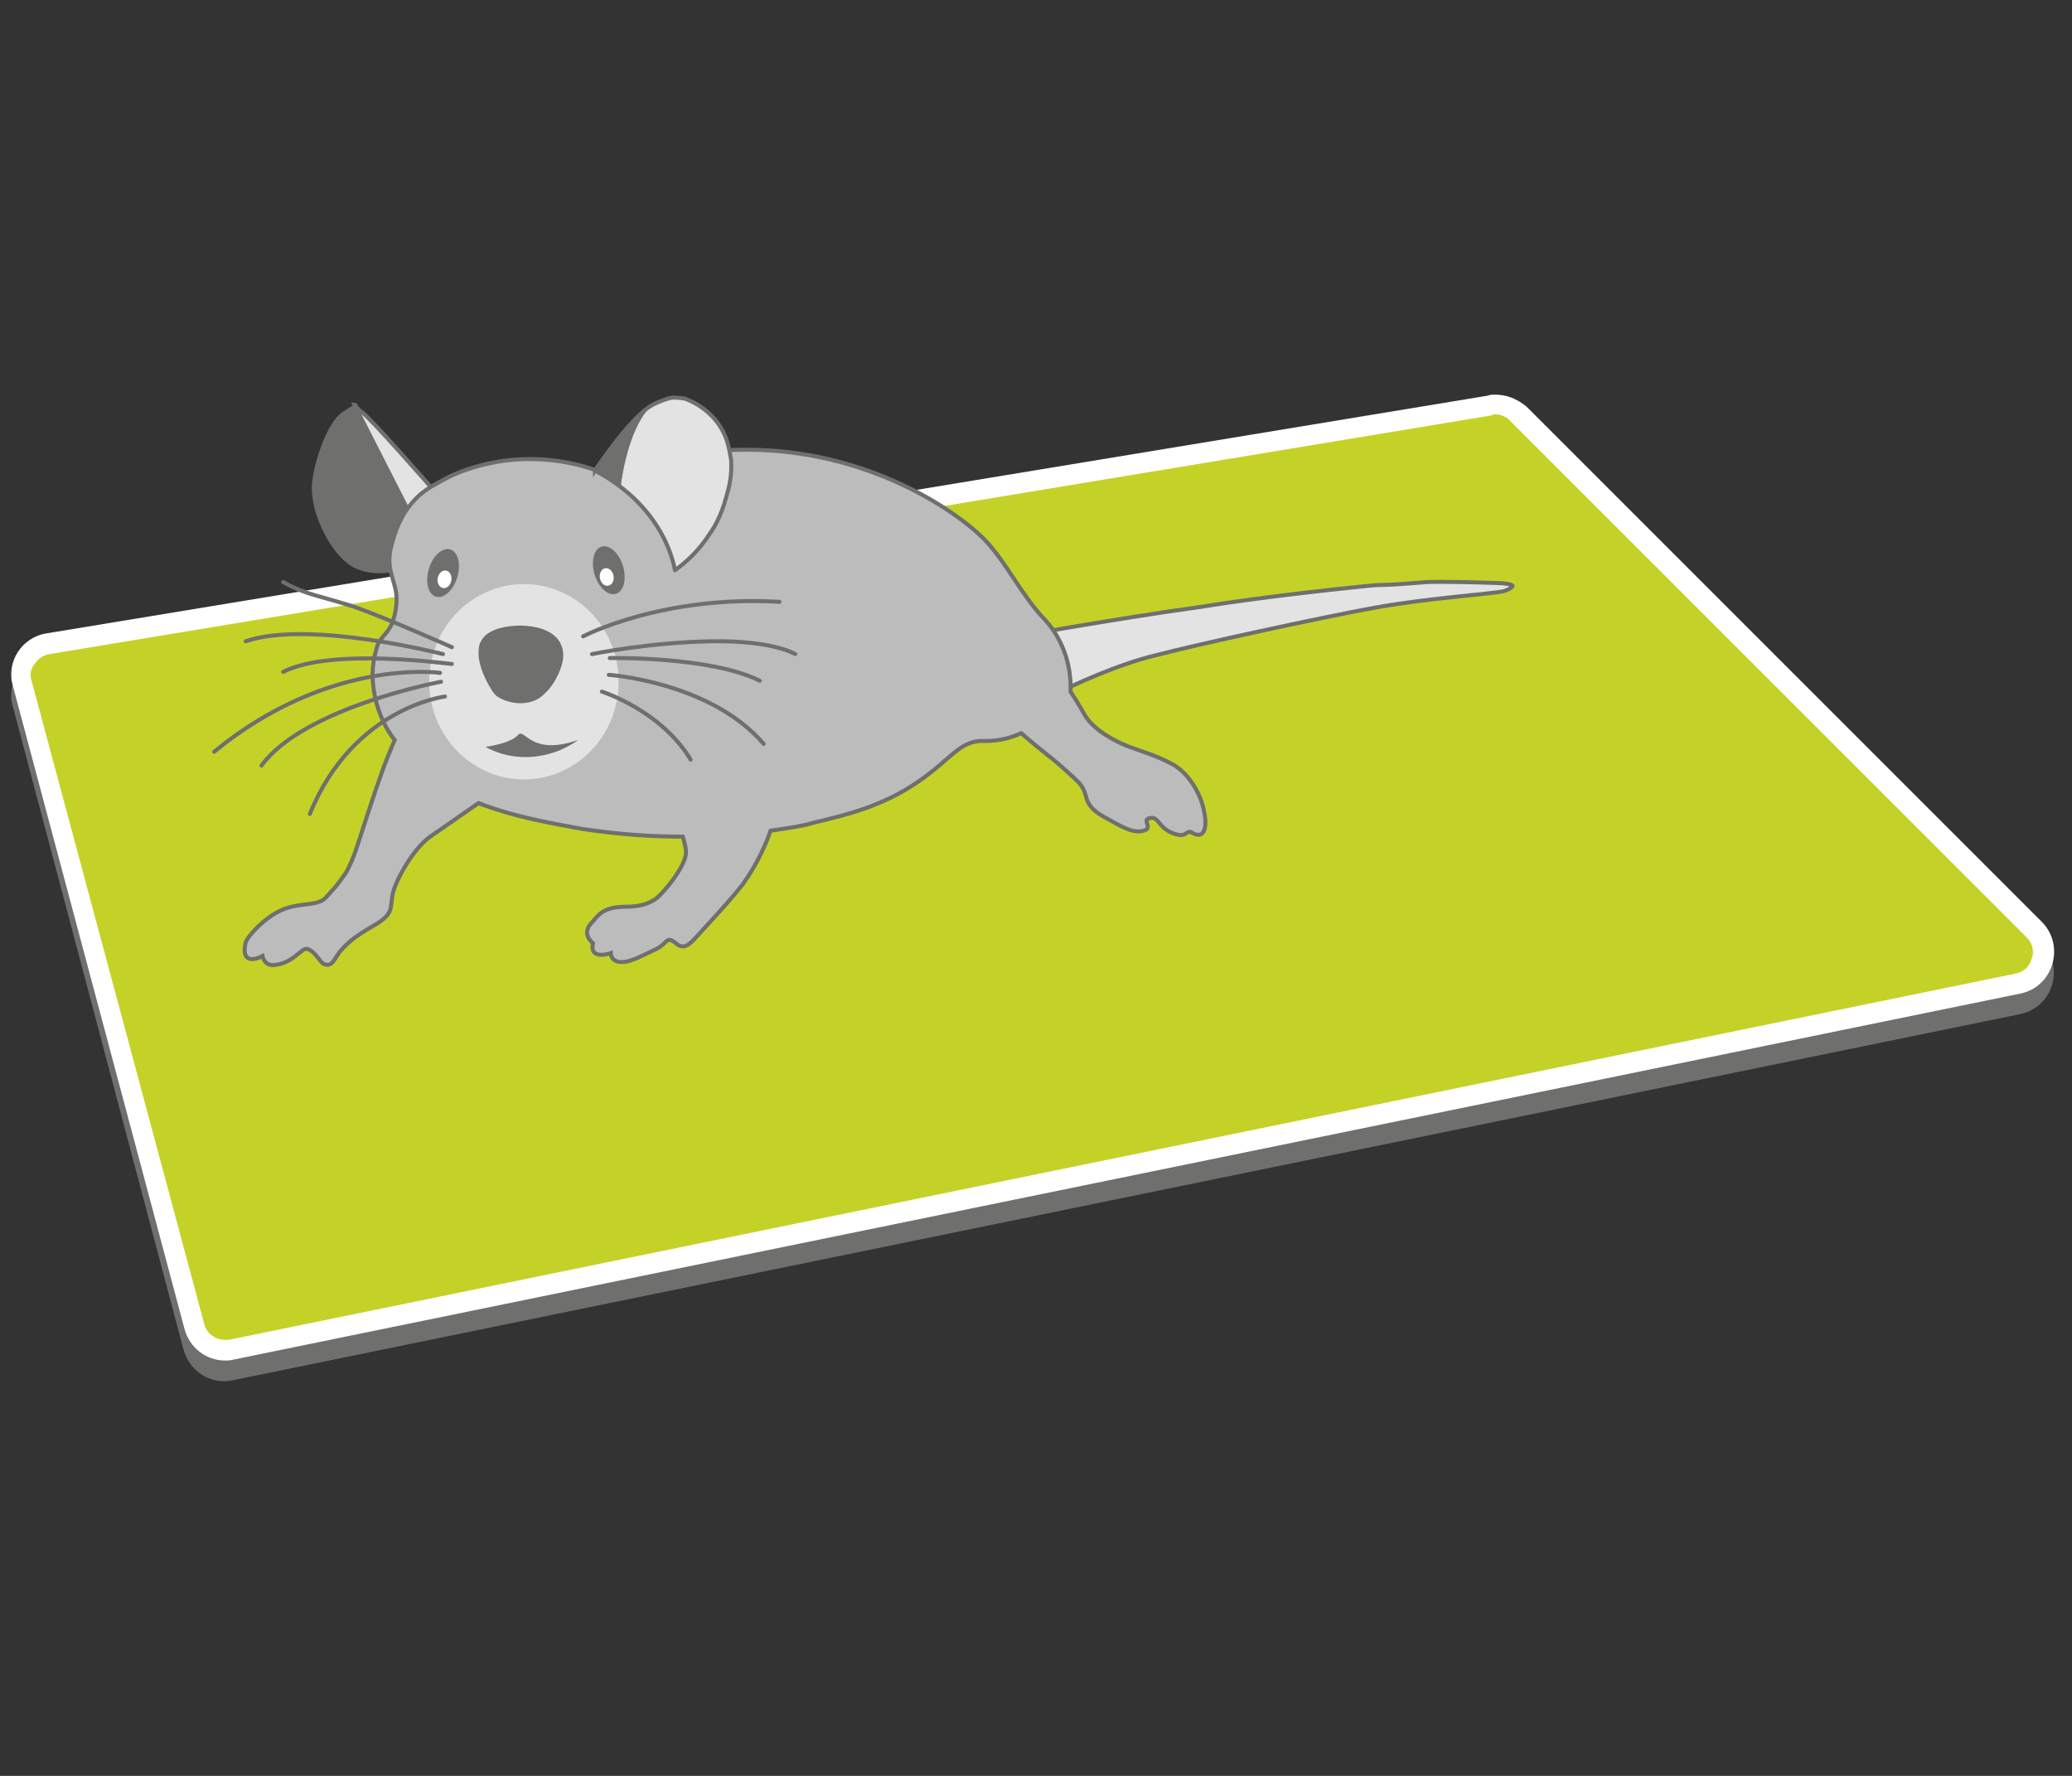
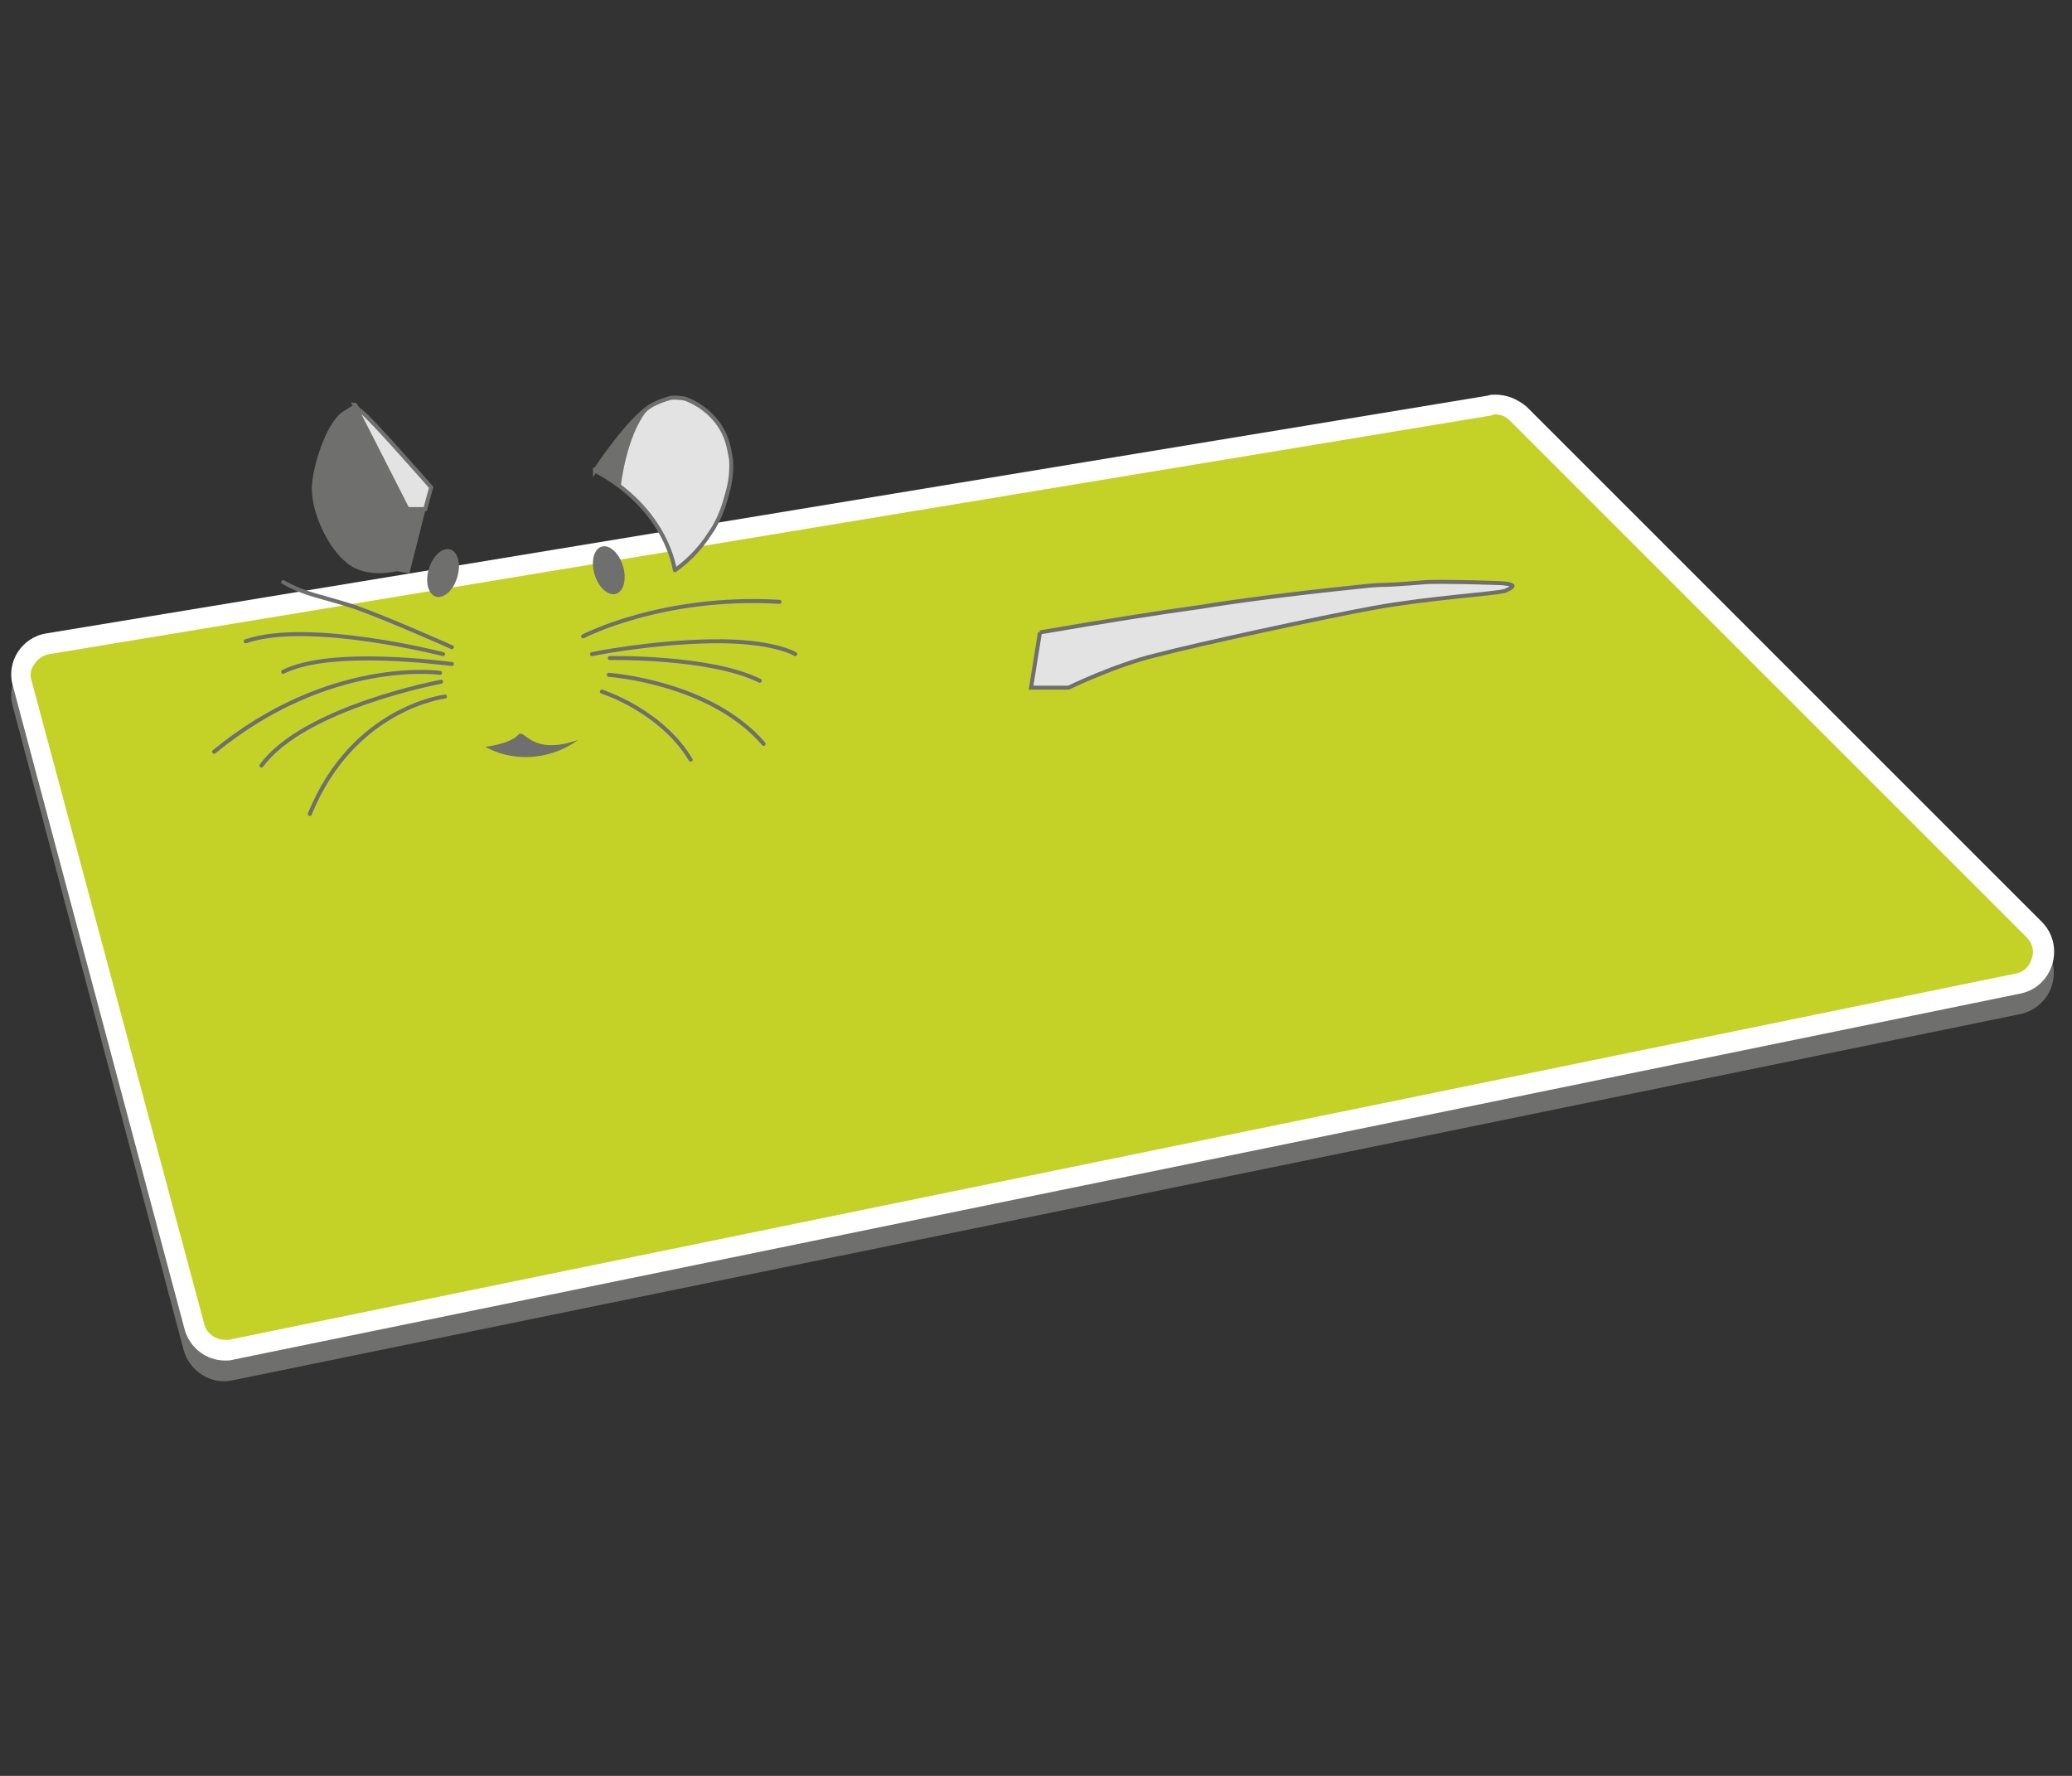
<svg xmlns="http://www.w3.org/2000/svg" id="Ebene_1" viewBox="0 0 210 180">
  <rect x="0" y="0" width="210" height="180" fill="#333333" stroke="none" />
  <style>
    .st0{fill:#6f6f6e}.st2{fill:#fff}.st3{stroke:#6f6f6e;stroke-width:.406;stroke-miterlimit:10}.st3,.st5{fill:#e3e3e3}.st6{fill:none;stroke:#6f6f6e;stroke-width:.406;stroke-linecap:round;stroke-miterlimit:10}
  </style>
  <g id="_x33_7_x5F_Mousepad">
    <path d="M4.7 66.3l146.2-24.2c1.4-.2 2.7.2 3.7 1.2l52.3 52.3c2.4 2.4 1.2 6.5-2.2 7.2L23.6 139.9c-2.2.5-4.4-.9-5-3.1L1.3 71.6c-.7-2.4.9-4.9 3.4-5.3z" class="st0" />
    <path fill="#c4d227" d="M22.7 136.8c-1.5 0-2.7-1-3.1-2.4L2.3 69.2c-.2-.9-.1-1.8.4-2.6s1.3-1.3 2.2-1.4L151 41h.5c.9 0 1.7.3 2.3.9l52.3 52.3c.9.9 1.2 2 .8 3.2-.3 1.2-1.3 2-2.4 2.2L23.4 136.8h-.7z" />
    <path d="M151.5 42c.6 0 1.1.2 1.5.6L205.4 95c.8.8.7 1.8.5 2.2-.1.4-.5 1.3-1.7 1.5l-181 37.1h-.4c-1 0-1.9-.7-2.1-1.6L3.2 69c-.2-.6-.1-1.2.3-1.7.3-.5.9-.9 1.5-1l146.2-24.2c.1-.1.2-.1.3-.1m0-2c-.2 0-.5 0-.7.1L4.7 64.2c-2.5.4-4.1 2.9-3.4 5.3l17.4 65.2c.5 1.9 2.2 3.2 4.1 3.2.3 0 .6 0 .9-.1l181.1-37.1c3.3-.7 4.5-4.8 2.2-7.2l-52.3-52.3c-1-.8-2-1.2-3.2-1.2z" class="st2" />
    <g>
      <path d="M43.7 49.4s-6.2-7.1-7.1-7.7c-.9-.6-.1-1.1-1.8 0-1.8 1.1-3.2 5.9-3.2 7.8 0 2.5 1.6 6 3.6 7.6s5 .8 5 .8l1.3.2 2.2-8.7z" class="st0" />
      <path d="M36.6 41.7c-.6-.4-.5-.7-.7-.7l5.4 10.6h1.8l.6-2.2s-6.2-7.1-7.1-7.7zM105.4 64.1c6.4-1.1 12-2 16.4-2.6 3-.5 8.9-1.3 15.7-2 3.7-.4 1 0 7.1-.5 0 0 1.3-.1 7.3.1.4 0 1.4.1 1.4.3 0 .1-.3.3-.8.5-1.1.3-7.7.7-13.2 1.7s-17.9 3.7-22.1 4.8c-4.2 1-8.9 3.3-8.9 3.3h-3.8l.9-5.6z" class="st3" />
-       <path fill="#bcbcbc" stroke="#6f6f6e" stroke-miterlimit="10" stroke-width=".406" d="M122 82.1c-.3-1.6-1.5-3.7-3.1-4.6s-3.4-1.4-4.7-1.9c-1.2-.5-3.4-1.6-4.3-3.2-.5-.9-1-1.7-1.4-2.3 0-.4.3-4.2-2.7-7.4-2.3-2.4-3.9-5.9-6.2-8.2-3.3-3.2-12.6-9.3-25.1-8.9-3.4.1-11.7 1.5-14.3 2-2-.7-5.3-1.4-9.1-.9-2.9.4-5 1.3-5.9 1.8-1.1.6-2.2 1.1-3.2 2.2-1.5 1.6-2 3.4-2.3 4.5-.7 2.5.4 3.5.5 5.4 0 .2 0 1.1-.3 2.1-.4 1.5-1.4 1.8-1.7 2.9-.6 2-.5 3.4-.2 5 .4 1.9 1.2 3.4 2 4.4-1.1 2.6-1.5 3.8-2.6 7.1-1.3 3.9-1.4 4.6-2.3 6.3C34 90 33.8 90.1 33 91c-.8.8-2.1.5-3.8 1-2.1.6-4.1 2.9-4.3 3.5-.6 2.7 1.7 1.4 1.7 1.4s.2 1.1 1.3.9c1.4-.2 2-.9 2.8-1.5s1.7 1.2 2.1 1.4c.9.4 1.1-.6 1.7-1.3.6-.7 1.3-1.4 3.4-2.6 2.1-1.2 1.6-1.8 1.9-3.2.3-1.4 2.1-4.6 3.8-5.8 1-.7 3.2-2.2 4.9-3.4 3.9 1.5 7.8 2.1 10.4 2.6 3.9.6 7.3.8 10.3.8.2.7.4 1.3.3 1.9-.3 1.4-2 3.5-2.9 4.3-.9.7-2 .9-3.1.9-2.6 0-2.9 1-3.6 1.7-1 1.1.2 2 .2 2-.4 1.8 1.8 1 1.8 1s0 .8.9.9 1.8-.4 3.7-1.3c1.2-.6 1-1.4 2-.6.9.8 1.5 0 2.5-1.1s2.9-3.1 4.3-4.9c1.5-2.1 2.3-4 2.8-5.4 2-.3 3.4-.5 4.3-.8 3.4-.8 7.1-1.7 10.7-4.2 3.2-2.2 4.1-4 6.3-4.1.5 0 2.1.1 3.9-.7.1 0 .1-.1.2-.1 1.8 1.6 3.1 2.5 4.2 3.5 1.2 1.1 1.9 1.6 2.2 2.4.3.8.2 1.6 2 2.6s2.9 1.7 4 1.4c1.1-.3-.4-1.2.8-1.3.7-.1.8 1.1 2.3 1.6s1.1-.6 2 0c1.1.5 1.4-.7 1-2.4z" />
-       <ellipse cx="53.1" cy="69.1" class="st5" rx="9.6" ry="9.9" />
-       <path d="M54.2 71c.7-.3 1.1-.8 1.4-1.1.6-.7.9-1.4 1-1.6.1-.3.9-1.7.2-3.1-1.2-2.3-5.6-2-7-1.2-.2.1-.8.4-1.1 1.1-.1.1-.2.5-.2 1.2 0 .3.1 1.4.9 2.9.4.7.6 1.1 1 1.4 1.1.7 2.6.9 3.8.4zM49.2 75.7s2.5-.3 3.3-1.2c.7-.8 1.2 2.2 6.1.5-.7.5-2 1.3-3.8 1.6-2.8.5-4.9-.5-5.6-.9z" class="st0" />
+       <path d="M54.2 71zM49.2 75.7s2.5-.3 3.3-1.2c.7-.8 1.2 2.2 6.1.5-.7.5-2 1.3-3.8 1.6-2.8.5-4.9-.5-5.6-.9z" class="st0" />
      <path d="M44.9 66.3s-13.6-3.5-20-1.3M45.8 67.3c-.3 0-12.2-1.7-17.1.8M45.8 65.6s-6.5-2.9-9.9-4.1c-3.4-1.1-4.9-1.2-7.2-2.5M44.6 68.2s-11.2-1.6-22.9 8M44.7 69.1s-13.9 2.6-18.2 8.5M45.1 70.6s-9.3 1.1-13.7 11.9M59.1 64.5s8-4.2 19.9-3.5M60 66.3s5.8-1.2 12.1-1.3 8.5 1.3 8.5 1.3M61.7 68.4s10.3.7 15.7 7M61 70.1s6 1.9 9 6.9M61.8 66.7S72 66.5 77 69" class="st6" />
      <ellipse cx="44.9" cy="58.1" class="st0" rx="2.5" ry="1.5" transform="rotate(-73.076 44.891 58.088)" />
-       <ellipse cx="45.1" cy="58.7" class="st2" rx=".9" ry=".7" transform="rotate(-79.81 45.087 58.738)" />
      <path d="M60.3 47.7s3.6-5.5 5.9-6.7c.6-.3 1.2-.5 1.2-.5.3-.1.6-.2.9-.2 0 0 .5 0 1.1.1.6.2 3 1.2 4.1 3.8.4 1 .5 1.9.6 2.4.1 1.6-.2 2.8-.5 3.8-.5 1.9-1.3 3.2-1.6 3.6-1.2 1.9-2.6 3.1-3.6 3.8 0 .1-.7-6.2-8.1-10.1z" class="st3" />
      <path d="M66.3 42.1c-1 1.7-4 6.9-4 6.9l5.1-8.3c-.4.3-.7.7-1.1 1.4z" class="st5" />
      <path d="M66.2 41c-2.3 1.1-5.9 6.7-5.9 6.7 1 .5 1.8 1.1 2.6 1.7.2-1.8 1.1-6.6 3.3-8.4z" class="st0" />
      <g>
        <ellipse cx="61.7" cy="57.8" class="st0" rx="1.5" ry="2.5" transform="rotate(-16.922 61.692 57.794)" />
-         <ellipse cx="61.5" cy="58.5" class="st2" rx=".7" ry=".9" transform="matrix(.984 -.177 .177 .984 -9.377 11.803)" />
      </g>
    </g>
  </g>
</svg>